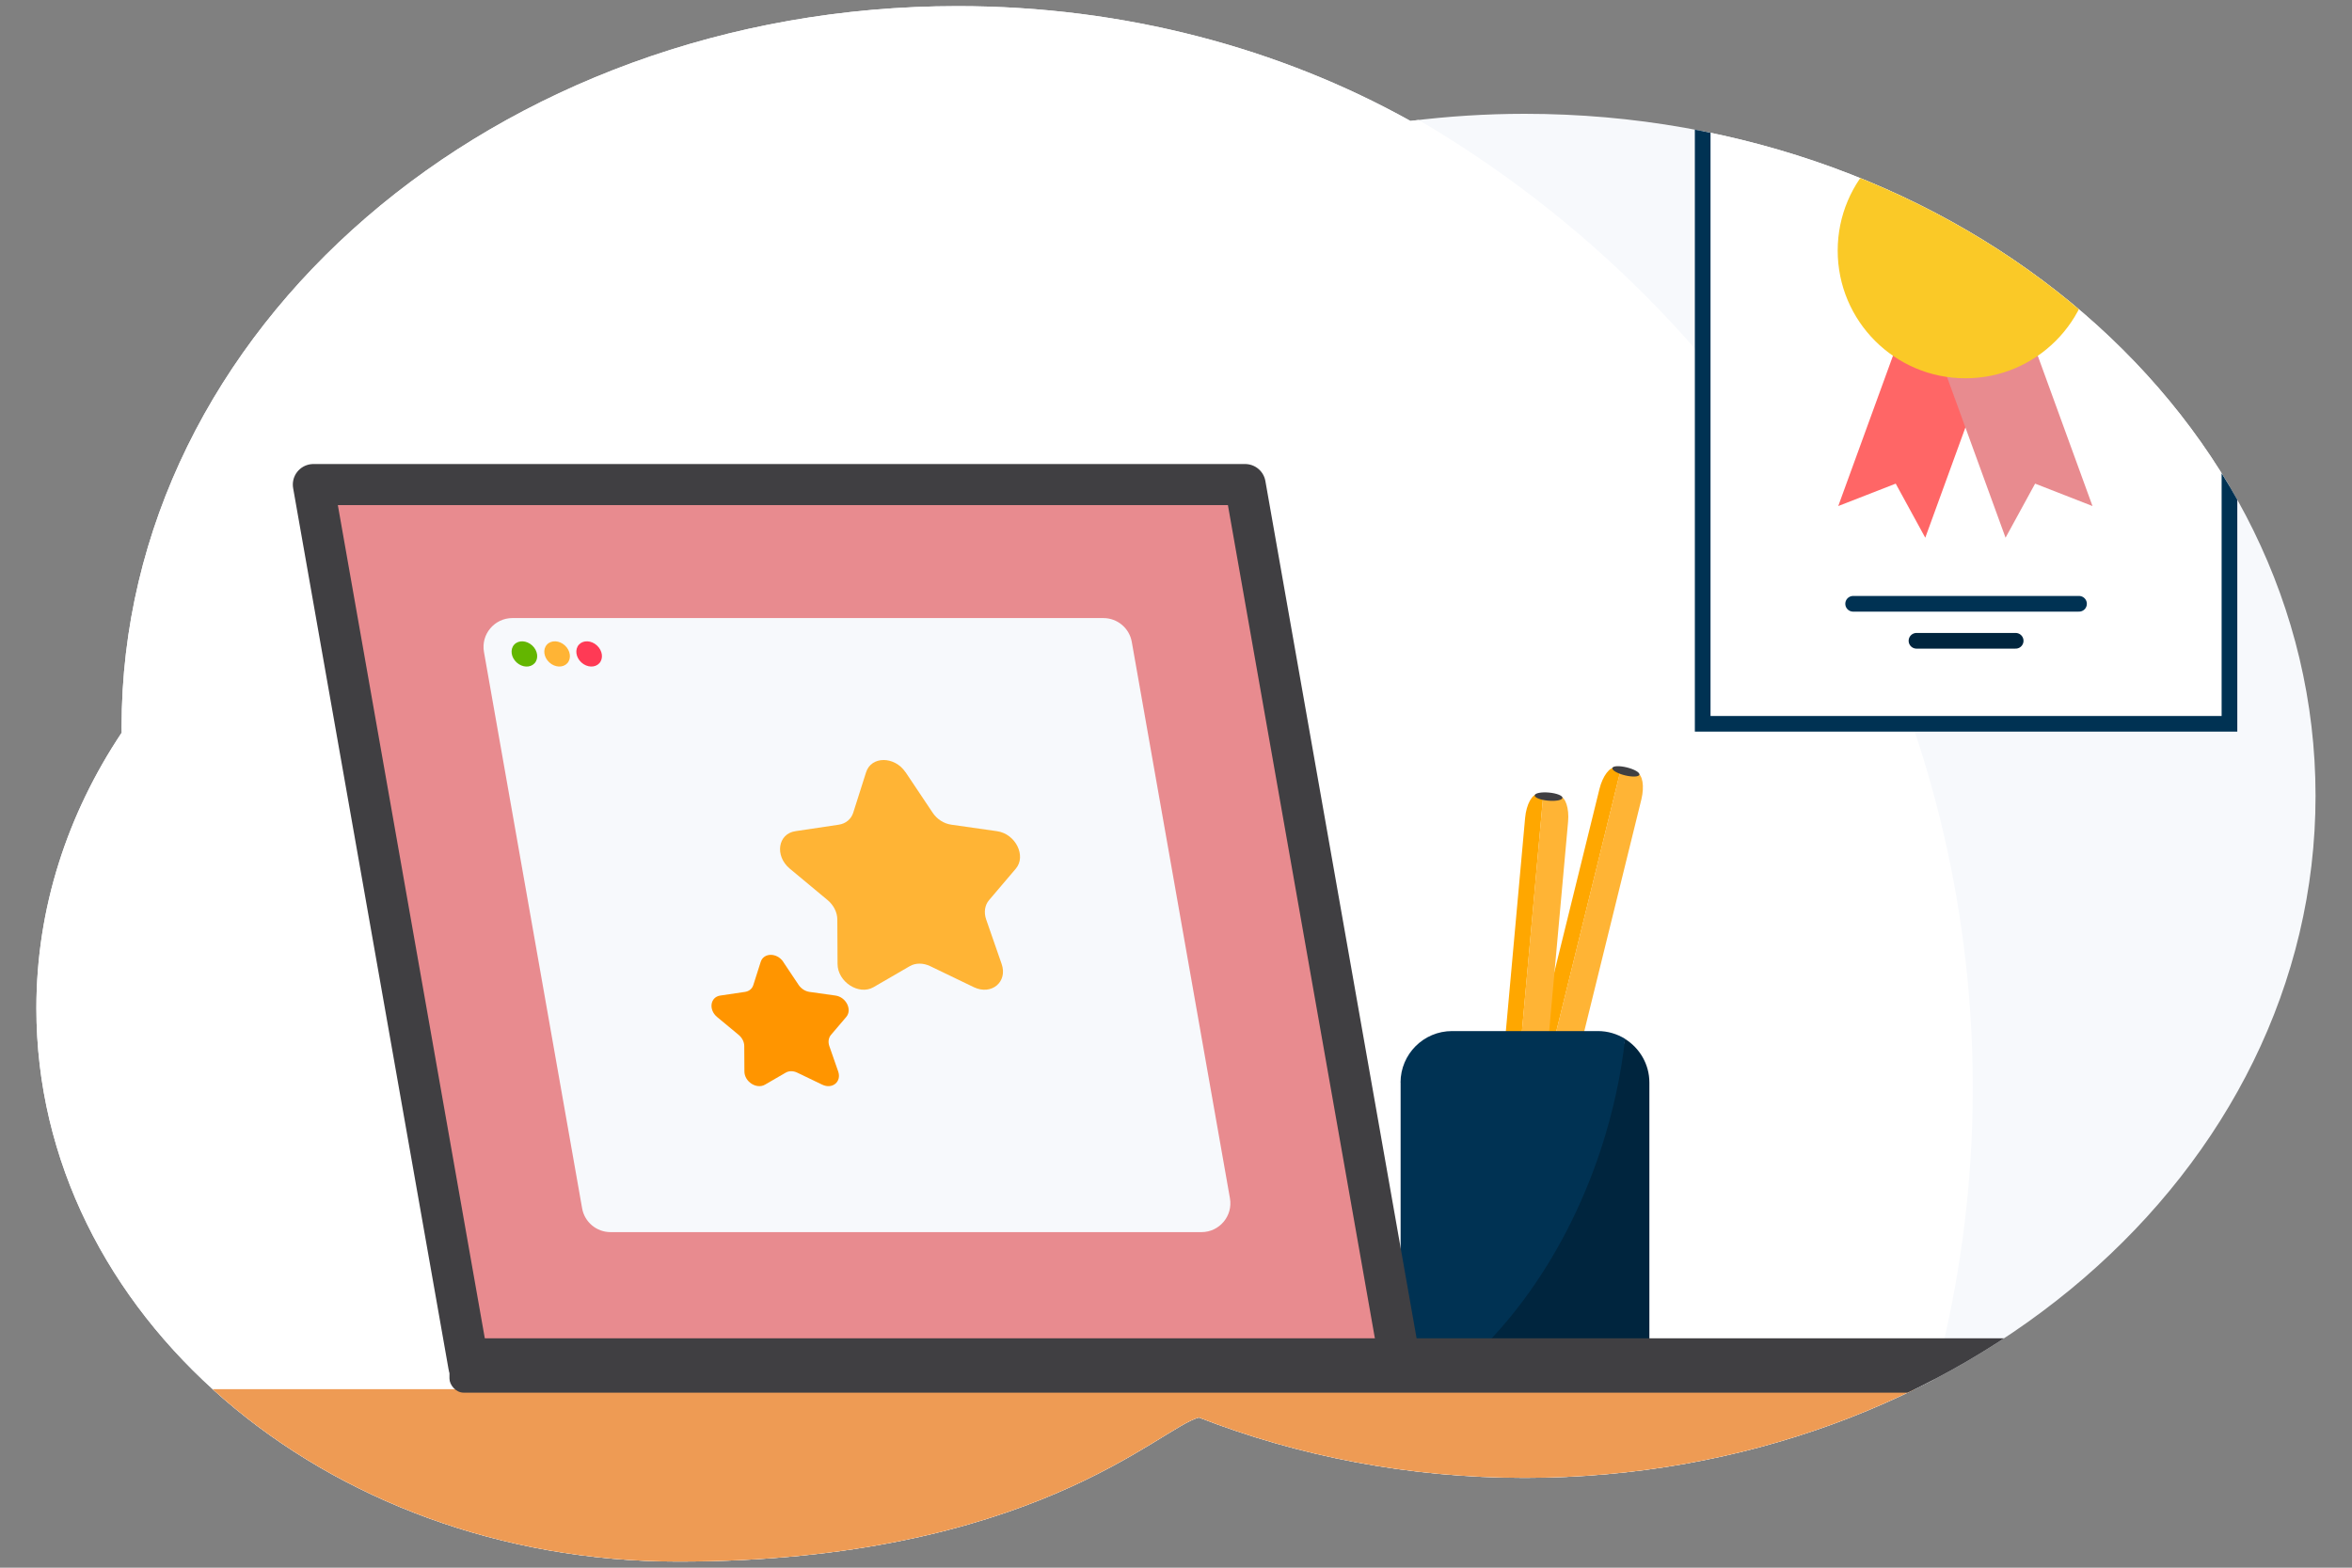
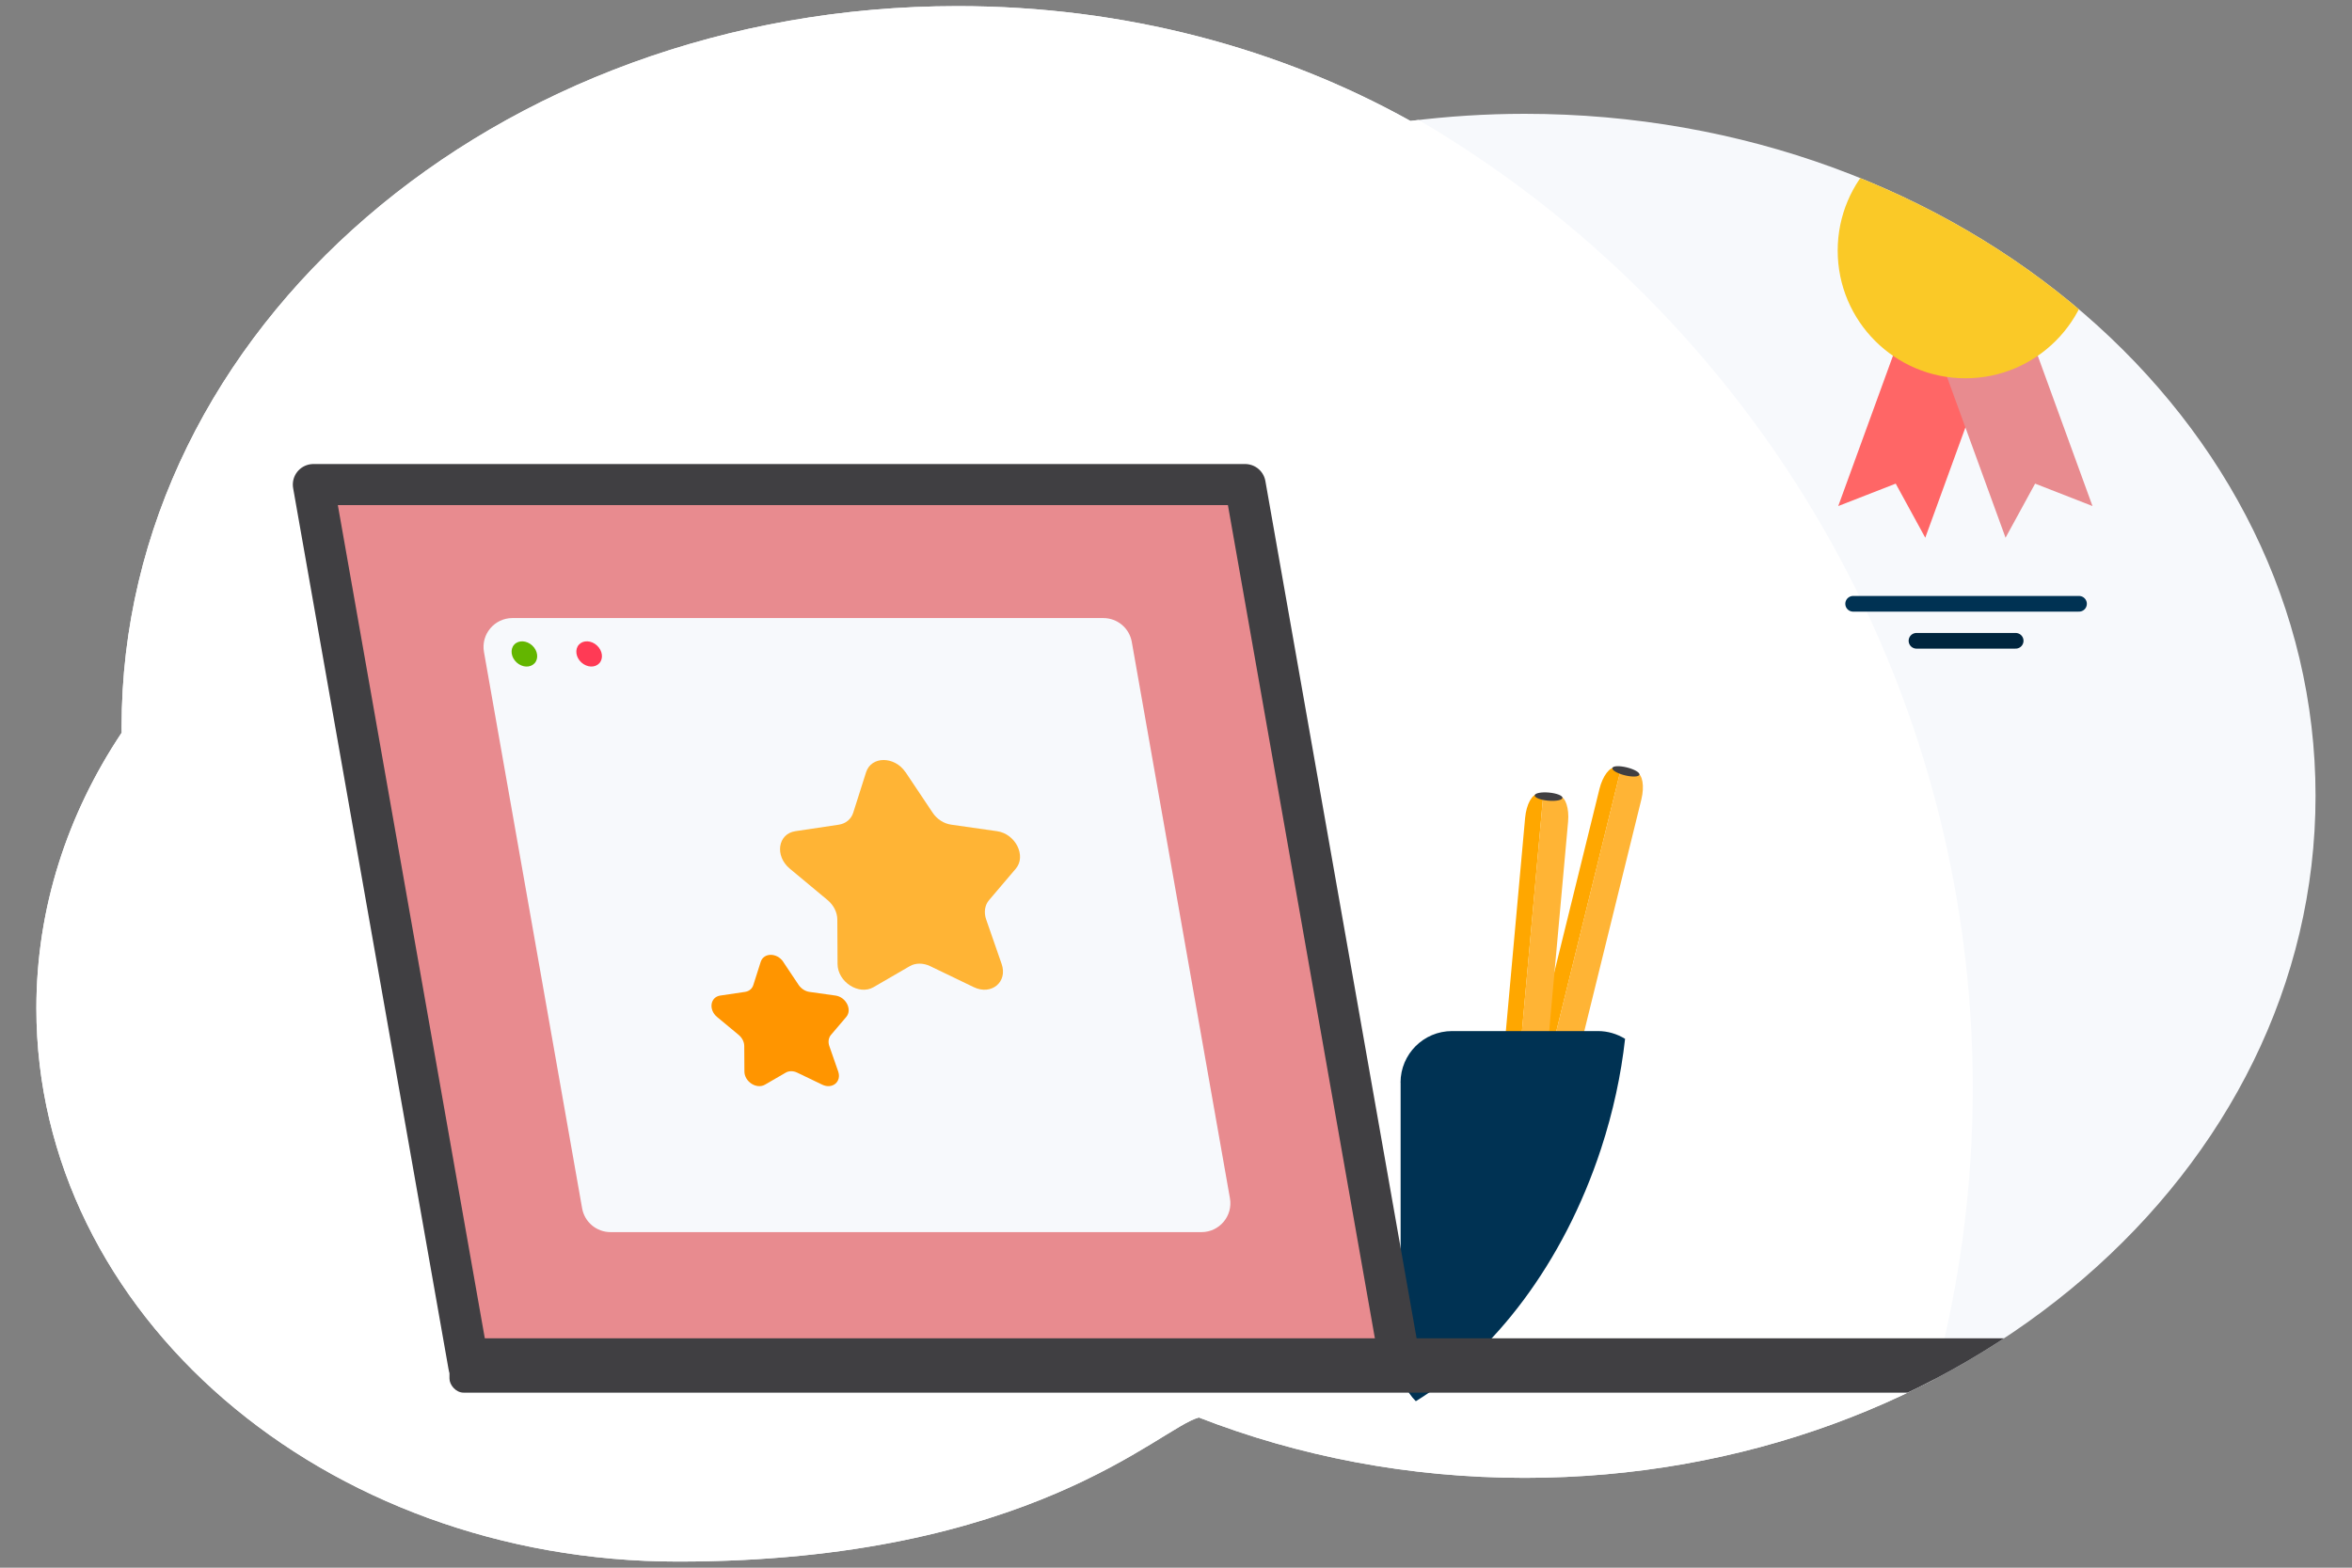
<svg xmlns="http://www.w3.org/2000/svg" id="Layer_1" viewBox="0 0 300 200">
  <rect x="0" y="0" width="300" height="200" fill="#808080" stroke="none" />
  <defs>
    <style>.cls-1,.cls-2,.cls-3{fill:none;}.cls-4{clip-path:url(#clippath);}.cls-5{fill:#f7f9fc;}.cls-6{fill:#fac927;}.cls-7{fill:#003253;}.cls-8{fill:#00253e;}.cls-9,.cls-10{fill:#e88b8f;}.cls-11{fill:#ff3a55;}.cls-12,.cls-13{fill:#fff;}.cls-14{fill:#ee9b54;}.cls-15{fill:#ffa700;}.cls-16{fill:#ffb435;}.cls-17{fill:#ff9500;}.cls-18{fill:#f66;}.cls-19{fill:#403f42;}.cls-20{fill:#63b600;}.cls-13,.cls-2{stroke:#003253;}.cls-13,.cls-2,.cls-3{stroke-miterlimit:10;stroke-width:2px;}.cls-2,.cls-3{stroke-linecap:round;}.cls-3{stroke:#00253e;}.cls-10{stroke:#403f42;stroke-linejoin:round;stroke-width:5.24px;}</style>
    <clipPath id="clippath">
      <path class="cls-1" d="m15.52,93.49c0-.24-.01-.49-.01-.73,0-50.8,47.74-91.98,106.63-91.98,21.29,0,41.12,5.38,57.76,14.65,4.76-.59,9.63-.91,14.58-.91,55.71,0,100.87,38.96,100.87,87.01s-45.16,87.01-100.87,87.01c-14.82,0-28.88-2.76-41.56-7.7-4.98,1.29-21.41,18.38-66.44,18.38-45.2,0-81.84-31.61-81.84-70.59,0-12.8,3.97-24.79,10.87-35.14Z" />
    </clipPath>
  </defs>
  <path class="cls-1" d="m284.48,93.49c0-.24.01-.49.01-.73C284.49,41.96,236.75.78,177.86.78c-21.29,0-41.12,5.38-57.76,14.65-4.76-.59-9.63-.91-14.58-.91C49.81,14.52,4.65,53.48,4.65,101.53s45.16,87.01,100.87,87.01c14.82,0,28.88-2.76,41.56-7.7,4.98,1.29,21.41,18.38,66.44,18.38s81.84-31.61,81.84-70.59c0-12.8-3.97-24.79-10.87-35.14Z" />
  <g class="cls-4">
    <rect class="cls-5" x=".2" y="-.13" width="300" height="200" transform="translate(300.4 199.75) rotate(-180)" />
    <circle class="cls-12" cx="108.42" cy="138.79" r="143.21" />
    <path class="cls-15" d="m206.09,97.93l.66.16-14.23,57.81-.66-.16c-.73-.18-.99-1.71-.58-3.39l12.73-51.69c.41-1.68,1.35-2.91,2.09-2.73Z" />
    <path class="cls-16" d="m208.78,98.59c.73.18.99,1.71.58,3.39l-12.73,51.69c-.41,1.68-1.35,2.91-2.09,2.73l-2.03-.5,14.23-57.81,2.03.5Z" />
    <ellipse class="cls-19" cx="207.39" cy="98.42" rx=".52" ry="1.78" transform="translate(62.24 276.26) rotate(-76.17)" />
    <path class="cls-15" d="m196.17,101.33l.68.06-5.35,59.29-.68-.06c-.75-.07-1.24-1.54-1.08-3.26l4.79-53.02c.16-1.73.9-3.08,1.65-3.02Z" />
    <path class="cls-16" d="m198.93,101.58c.75.07,1.24,1.54,1.08,3.26l-4.79,53.02c-.16,1.73-.9,3.08-1.65,3.02l-2.08-.19,5.35-59.29,2.08.19Z" />
    <ellipse class="cls-19" cx="197.52" cy="101.62" rx=".52" ry="1.78" transform="translate(78.55 289.21) rotate(-84.84)" />
-     <path class="cls-8" d="m192.8,147.97c1.55-4.73,13.96-10.84,14.47-15.43,1.86,1.16,3.11,3.22,3.11,5.57v35.99c0,3.63-2.94,6.57-6.57,6.57h-18.61c-1.8,0-3.44-.73-4.62-1.9,9.96-6.11,7.43-16.21,12.22-30.8Z" />
    <path class="cls-7" d="m178.64,138.11c0-3.63,2.94-6.57,6.57-6.57h18.61c1.27,0,2.45.37,3.46.99-.51,4.59-1.52,9.31-3.07,14.04-4.79,14.59-13.66,26.08-23.62,32.19-1.2-1.19-1.94-2.84-1.94-4.66v-35.99Z" />
-     <rect class="cls-14" x="2.2" y="177.21" width="300.42" height="22.66" transform="translate(304.83 377.09) rotate(-180)" />
    <polygon class="cls-10" points="59.79 174.21 178.64 174.21 158.82 61.82 39.97 61.82 59.79 174.21" />
    <path class="cls-5" d="m77.88,157.19h75.37c2.29,0,4.03-2.07,3.63-4.32l-12.52-70.98c-.31-1.76-1.84-3.04-3.63-3.04h-75.37c-2.29,0-4.03,2.07-3.63,4.32l12.52,70.98c.31,1.76,1.84,3.04,3.63,3.04Z" />
    <rect class="cls-19" x="57.32" y="170.75" width="212.01" height="6.93" rx="1.8" ry="1.8" transform="translate(326.66 348.42) rotate(-180)" />
    <ellipse class="cls-11" cx="75.14" cy="83.43" rx="1.47" ry="1.76" transform="translate(-37.13 82.5) rotate(-47.52)" />
-     <ellipse class="cls-16" cx="71.06" cy="83.43" rx="1.47" ry="1.76" transform="translate(-38.46 79.49) rotate(-47.52)" />
    <ellipse class="cls-20" cx="66.88" cy="83.43" rx="1.47" ry="1.76" transform="translate(-39.81 76.41) rotate(-47.52)" />
    <ellipse class="cls-1" cx="163.7" cy="107.5" rx="138.5" ry="100" />
-     <rect class="cls-13" x="217.18" y="12.15" width="67.19" height="80.19" transform="translate(501.55 104.49) rotate(-180)" />
    <line class="cls-2" x1="265.18" y1="77.03" x2="236.37" y2="77.03" />
    <line class="cls-3" x1="257.1" y1="81.75" x2="244.45" y2="81.75" />
    <polygon class="cls-18" points="245.57 68.6 241.8 61.7 234.47 64.56 244 38.38 255.1 42.42 245.57 68.6" />
    <polygon class="cls-9" points="266.9 64.56 259.58 61.7 255.81 68.6 246.28 42.42 257.37 38.38 266.9 64.56" />
    <circle class="cls-6" cx="250.69" cy="31.97" r="16.29" />
  </g>
  <path class="cls-16" d="m115.51,98.52l3.45,5.16c.55.83,1.44,1.4,2.38,1.53l5.83.83c2.36.33,3.77,3.16,2.4,4.78l-3.41,4.01c-.55.64-.69,1.57-.37,2.48l1.97,5.67c.8,2.29-1.3,4.04-3.55,2.96l-5.56-2.68c-.89-.43-1.87-.43-2.61,0l-4.62,2.68c-1.87,1.08-4.58-.67-4.59-2.96l-.03-5.67c0-.91-.47-1.84-1.24-2.48l-4.82-4.01c-1.95-1.62-1.53-4.45.71-4.78l5.54-.83c.89-.13,1.58-.71,1.84-1.53l1.64-5.16c.66-2.08,3.63-2.08,5.03,0Z" />
  <path class="cls-17" d="m99.9,122.71l1.97,2.95c.32.47.83.8,1.36.88l3.34.47c1.35.19,2.16,1.81,1.37,2.73l-1.95,2.29c-.31.37-.39.9-.21,1.42l1.13,3.24c.46,1.31-.74,2.31-2.03,1.69l-3.18-1.53c-.51-.25-1.07-.25-1.49,0l-2.64,1.53c-1.07.62-2.62-.38-2.62-1.69l-.02-3.24c0-.52-.27-1.05-.71-1.42l-2.76-2.29c-1.11-.93-.87-2.54.41-2.73l3.17-.47c.51-.08.9-.4,1.05-.88l.94-2.95c.38-1.19,2.08-1.19,2.88,0Z" />
</svg>